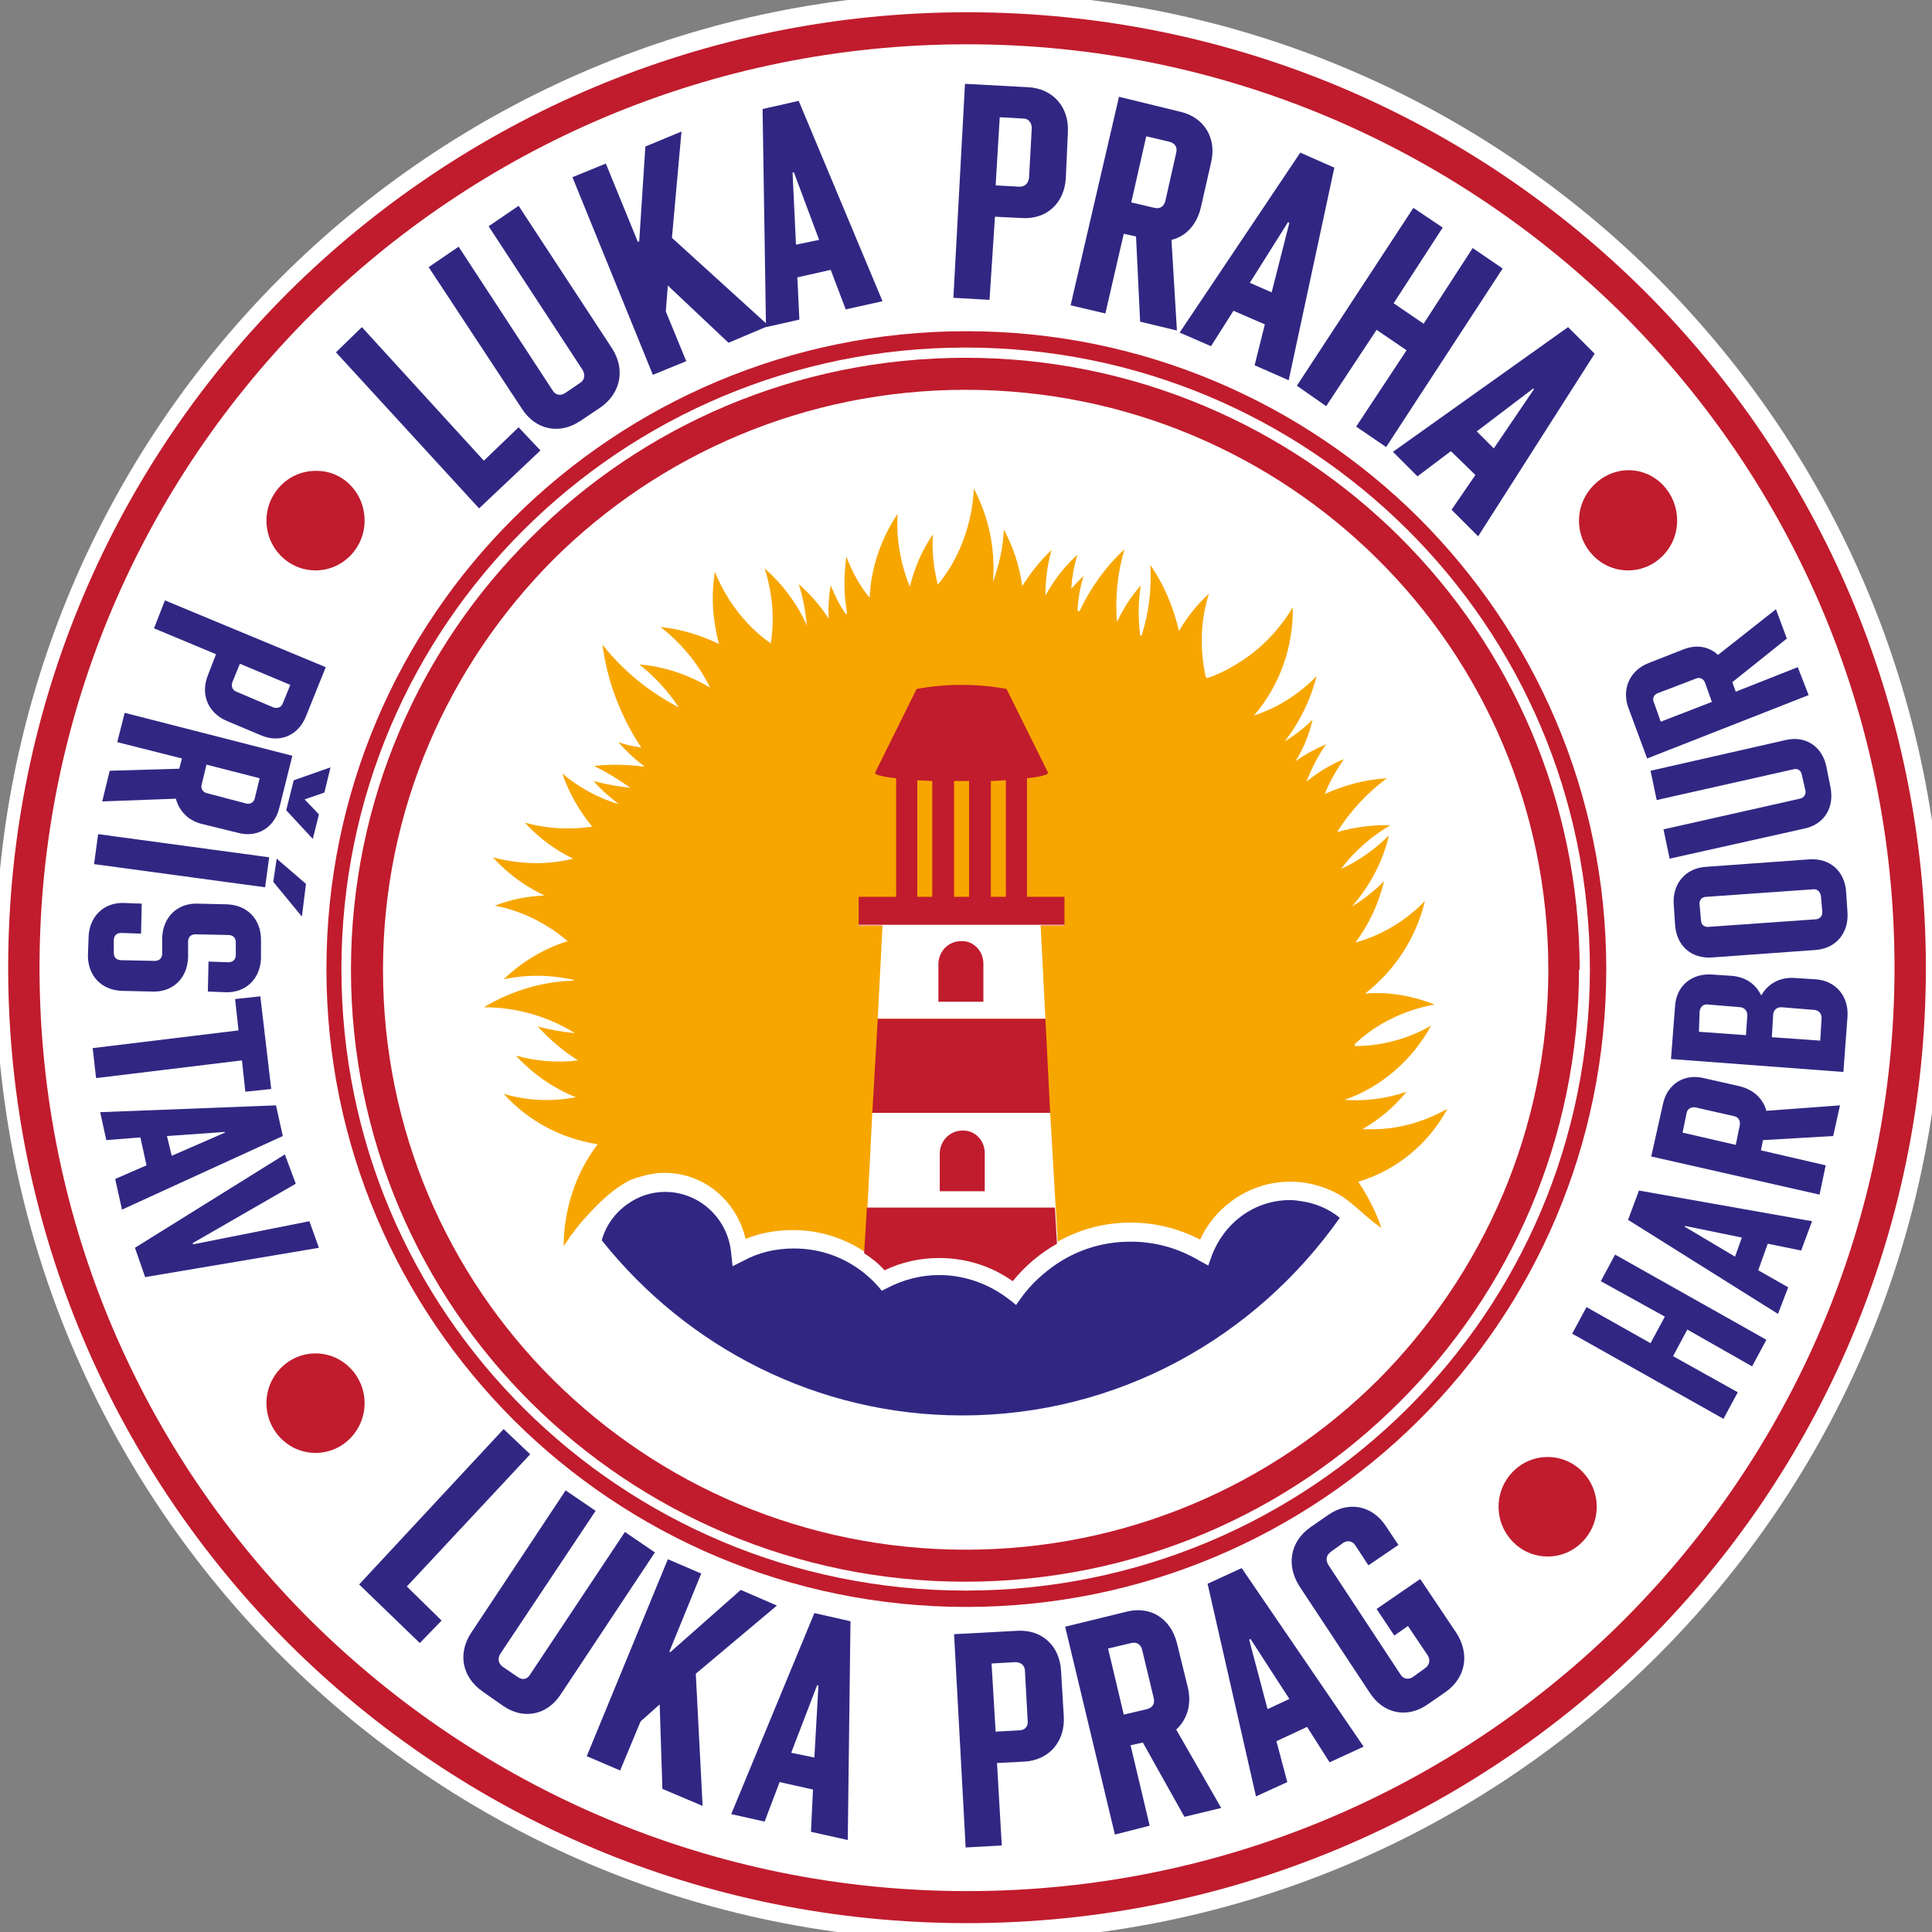
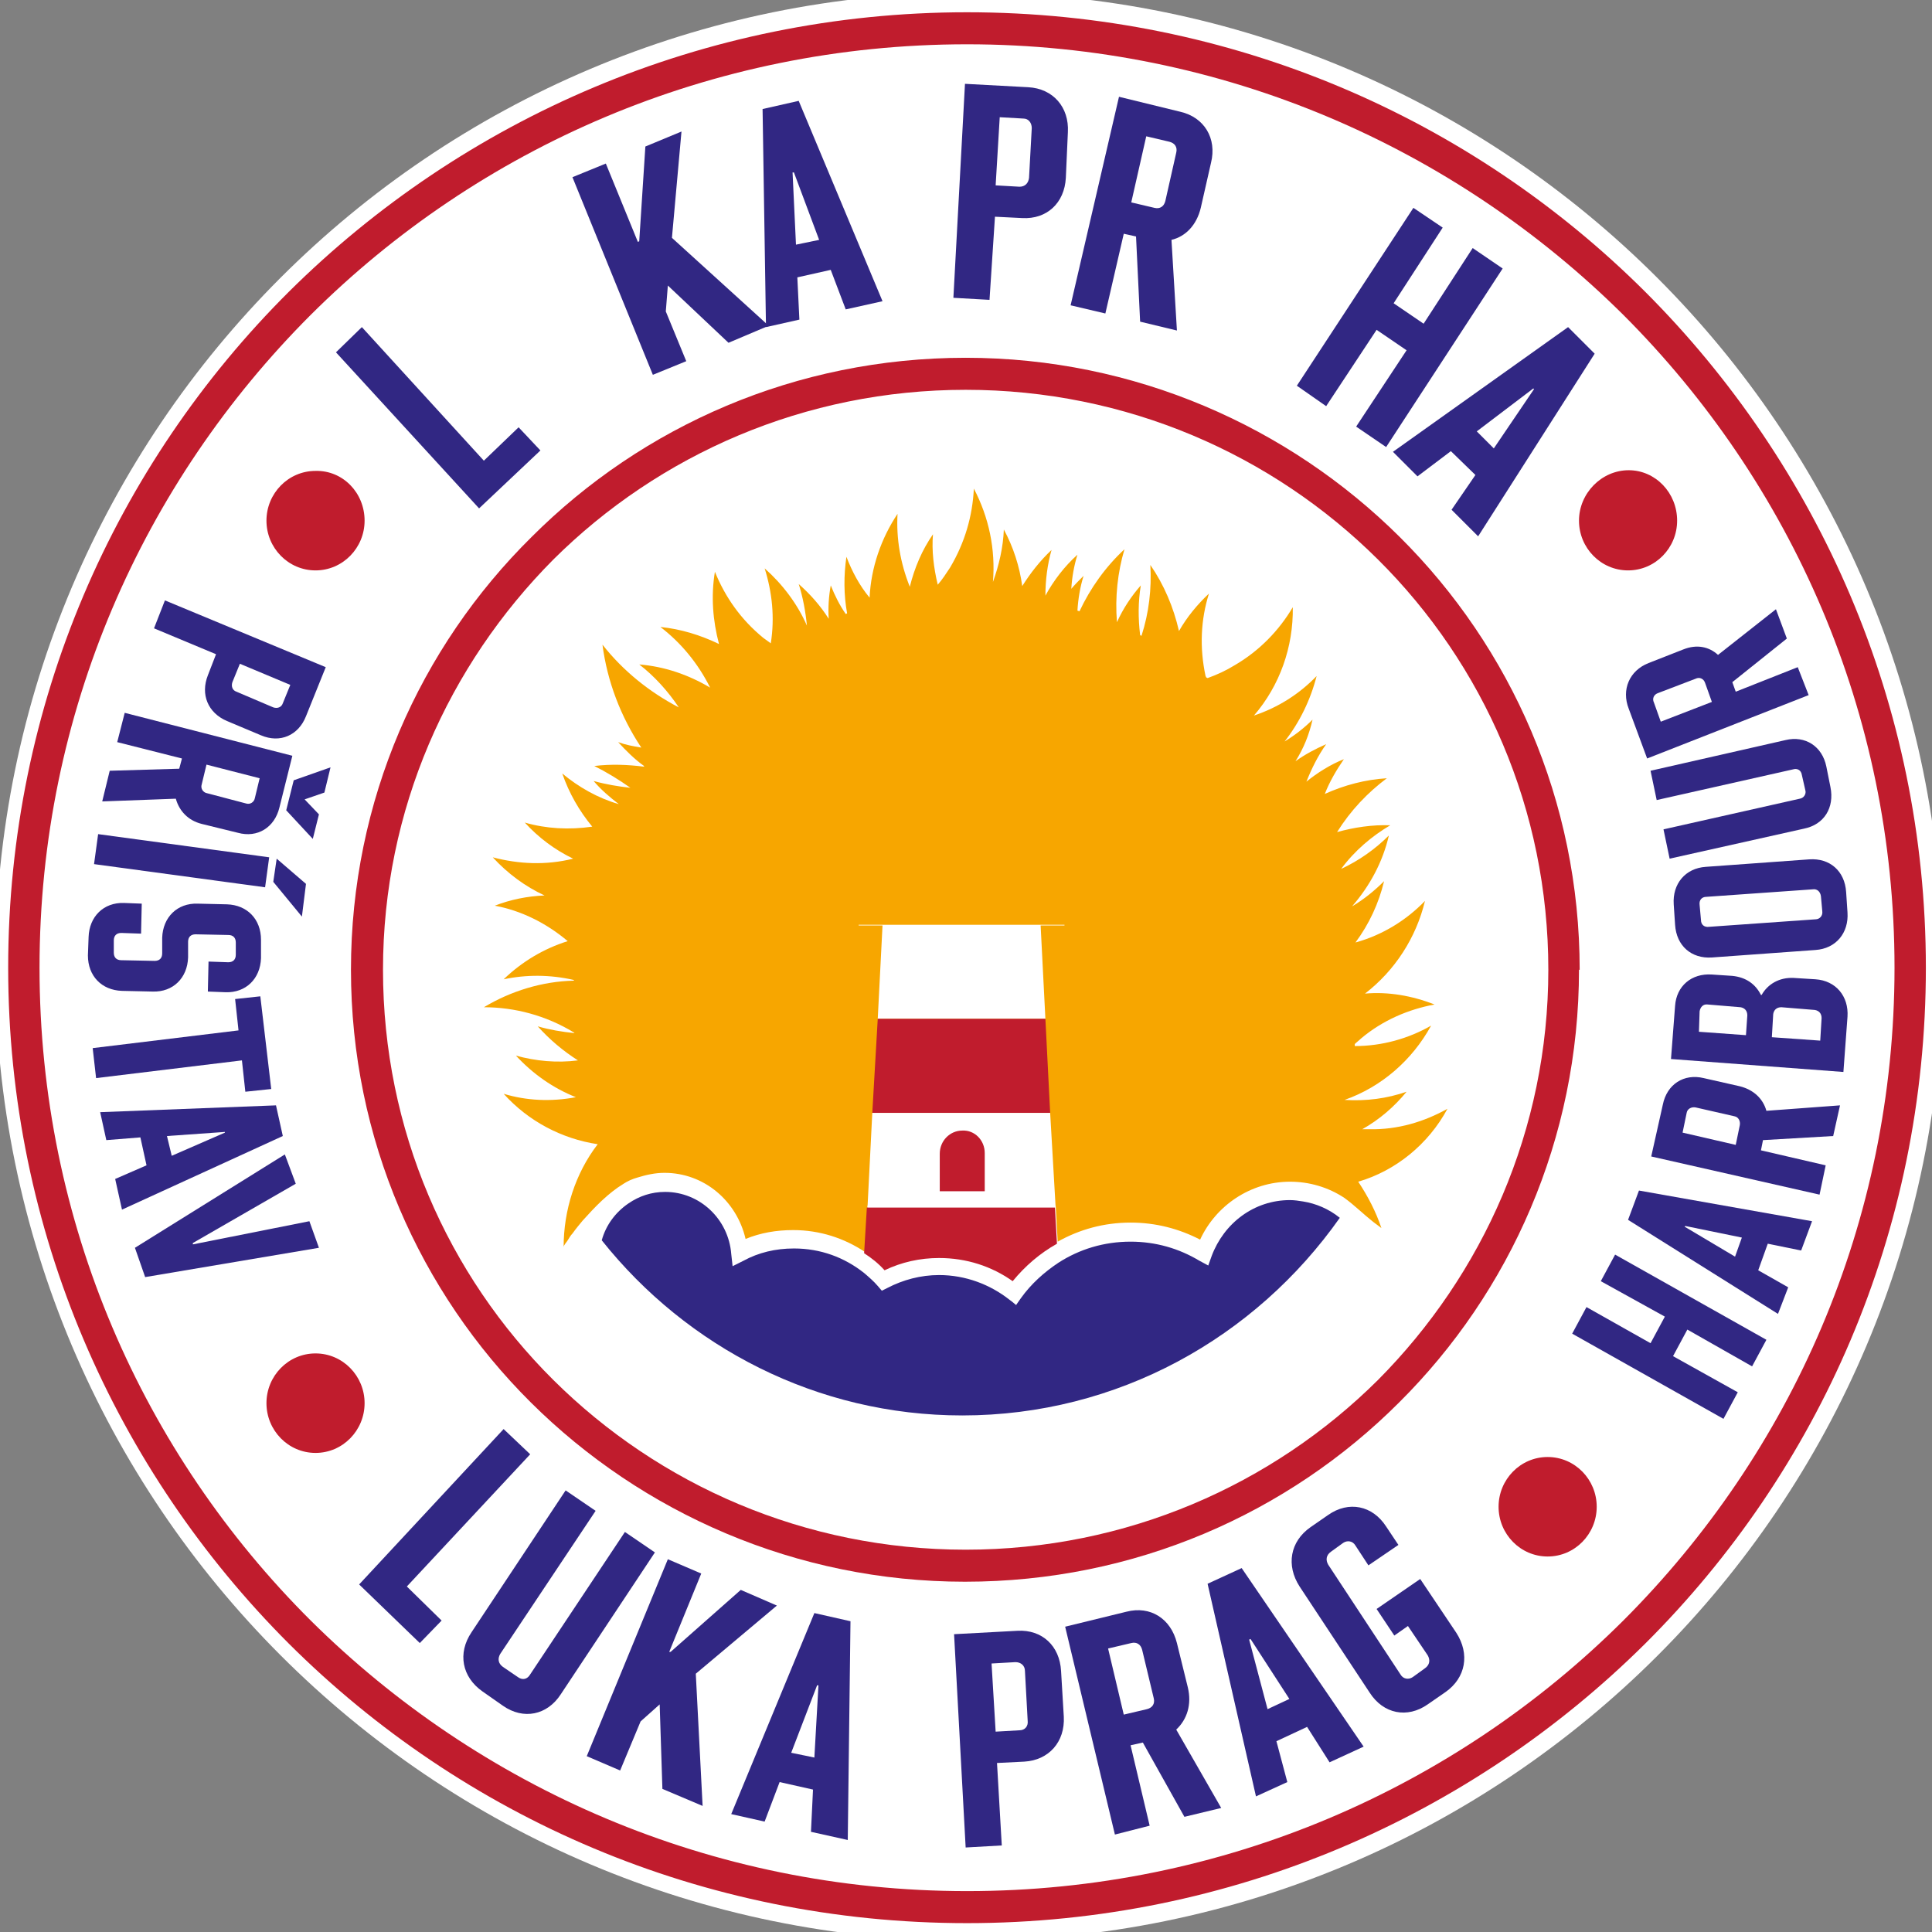
<svg xmlns="http://www.w3.org/2000/svg" xmlns:xlink="http://www.w3.org/1999/xlink" version="1.1" id="Vrstva_1" x="0px" y="0px" viewBox="0 0 283.5 283.5" style="enable-background:new 0 0 283.5 283.5;" xml:space="preserve">
  <rect x="0" y="0" width="283.5" height="283.5" fill="#808080" stroke="none" />
  <style type="text/css">
	.st0{clip-path:url(#SVGID_00000112594890748371910160000001991599347764236953_);}
	.st1{fill:#FFFFFF;}
	.st2{fill:#C01C2D;}
	.st3{fill:#F7A600;}
	.st4{fill:#312783;}
	.st5{clip-path:url(#SVGID_00000178905787405573280110000002135171981960672384_);}
</style>
  <g>
    <defs>
      <path id="SVGID_1_" d="M78.5,0C44.7,14.9,16.9,41.1,0,73.8v148c13,25.1,32.4,46.4,56.1,61.7h174.8c21.7-14,39.8-33,52.6-55.4V67.5    C266.4,37.7,240,13.9,208.4,0H78.5z" />
    </defs>
    <clipPath id="SVGID_00000014606356629860136640000010363109252020301731_">
      <use xlink:href="#SVGID_1_" style="overflow:visible;" />
    </clipPath>
    <g style="clip-path:url(#SVGID_00000014606356629860136640000010363109252020301731_);">
      <path class="st1" d="M142.2,284.8c78.9,0,142.9-64,142.9-142.9S221.1-1.1,142.2-1.1S-0.7,62.9-0.7,141.8S63.3,284.8,142.2,284.8" />
    </g>
    <g style="clip-path:url(#SVGID_00000014606356629860136640000010363109252020301731_);">
      <path class="st2" d="M229.5,142.3h-2.3c0,23.5-9.6,44.7-25,60.2c-15.5,15.4-36.9,24.9-60.5,24.9c-23.6,0-45-9.5-60.5-24.9    c-15.5-15.4-25-36.7-25-60.2c0-23.5,9.6-44.7,25-60.2c15.5-15.4,36.9-24.9,60.5-24.9c23.6,0,45,9.5,60.5,24.9    c15.5,15.4,25,36.7,25,60.2H229.5h2.3c0-24.8-10.1-47.3-26.4-63.5c-16.3-16.2-38.9-26.3-63.7-26.3c-24.9,0-47.4,10-63.7,26.3    C61.6,95,51.5,117.5,51.5,142.3c0,24.8,10.1,47.3,26.4,63.5c16.3,16.2,38.9,26.3,63.7,26.3c24.9,0,47.4-10,63.7-26.3    c16.3-16.2,26.4-38.7,26.4-63.5H229.5z" />
    </g>
    <g style="clip-path:url(#SVGID_00000014606356629860136640000010363109252020301731_);">
-       <path class="st2" d="M234.5,142.2h-1.2c0,25.2-10.2,48-26.8,64.5c-16.6,16.5-39.5,26.7-64.8,26.7c-25.3,0-48.2-10.2-64.8-26.7    c-16.6-16.5-26.8-39.3-26.8-64.5s10.2-48,26.8-64.5C93.5,61.2,116.4,51,141.7,51c25.3,0,48.2,10.2,64.8,26.7    c16.6,16.5,26.8,39.3,26.8,64.5H234.5h1.2c0-25.8-10.5-49.2-27.5-66.2c-17-16.9-40.5-27.4-66.4-27.4c-25.9,0-49.4,10.5-66.4,27.4    c-17,16.9-27.5,40.3-27.5,66.2s10.5,49.2,27.5,66.2c17,16.9,40.5,27.4,66.4,27.4s49.4-10.5,66.4-27.4c17-16.9,27.5-40.3,27.5-66.2    H234.5z" />
-     </g>
+       </g>
    <g style="clip-path:url(#SVGID_00000014606356629860136640000010363109252020301731_);">
      <path class="st2" d="M280.3,142H278c0,37.4-15.2,71.2-39.8,95.8c-24.6,24.5-58.6,39.7-96.3,39.7c-37.6,0-71.6-15.2-96.3-39.7    C21,213.3,5.8,179.4,5.8,142c0-37.4,15.2-71.2,39.8-95.8c24.6-24.5,58.6-39.7,96.3-39.7c37.6,0,71.6,15.2,96.3,39.7    C262.8,70.8,278,104.6,278,142H280.3h2.3c0-38.7-15.8-73.8-41.2-99.2c-25.5-25.4-60.6-41-99.5-41c-38.8,0-74,15.7-99.5,41    C16.9,68.2,1.2,103.3,1.2,142c0,38.7,15.8,73.8,41.2,99.2c25.5,25.4,60.6,41,99.5,41c38.8,0,74-15.7,99.5-41    c25.5-25.4,41.2-60.4,41.2-99.2H280.3z" />
    </g>
    <g style="clip-path:url(#SVGID_00000014606356629860136640000010363109252020301731_);">
      <path class="st3" d="M212.4,162.7c-3.4,1.9-7.3,3.1-11.5,3c-0.4,0-0.7,0-1,0c2.5-1.4,4.7-3.3,6.5-5.5c-2.9,1-5.9,1.4-9.1,1.2l0,0    c5.4-1.9,9.9-5.8,12.7-10.9c-3.3,1.9-7.2,3-11.2,3l0-0.3c0.3-0.3,0.6-0.5,0.9-0.8c3.2-2.7,7-4.3,10.8-5c-3.3-1.3-6.8-1.9-10.2-1.6    c4.4-3.4,7.5-8.2,8.8-13.6c-2.7,2.8-6.2,5-10.2,6.1c2-2.7,3.4-5.7,4.2-9c-1.4,1.4-3,2.7-4.7,3.7c2.6-3,4.5-6.5,5.4-10.4    c-2,2-4.4,3.7-7,4.9c2-2.7,4.5-4.8,7.2-6.4c-2.6-0.1-5.3,0.3-7.8,1c2-3.2,4.5-5.8,7.3-7.9c-3.2,0.2-6.2,1-9.1,2.3    c0.7-1.8,1.7-3.5,2.8-5.1c-2,0.8-3.9,2-5.5,3.3c0.8-2,1.7-3.8,2.9-5.5c-1.6,0.7-3.1,1.5-4.5,2.5c1.2-1.9,2-3.9,2.5-6.1    c-1.2,1.2-2.6,2.3-4.1,3.2c2.2-2.8,3.8-6.1,4.7-9.6c-2.5,2.6-5.6,4.6-9.2,5.8c3.8-4.4,5.8-10.1,5.7-15.9c-2,3.4-4.9,6.4-8.5,8.5    c-1.3,0.8-2.6,1.4-4,1.9l-0.2-0.1l-0.1-0.2c-0.9-4.2-0.7-8.3,0.5-12.1c-1.7,1.6-3.2,3.4-4.4,5.5c-0.8-3.5-2.2-6.8-4.2-9.7    c0.2,3.5-0.2,7-1.3,10.4l-0.2-0.1c-0.3-2.5-0.3-4.9,0.1-7.3c-1.4,1.6-2.6,3.4-3.5,5.4c-0.3-3.7,0.1-7.3,1.1-10.7    c-2.8,2.6-5,5.7-6.6,9.1l-0.3-0.1c0.1-1.7,0.4-3.5,0.9-5.1c-0.6,0.6-1.3,1.3-1.8,1.9c0.1-1.7,0.4-3.4,0.9-5    c-1.9,1.7-3.5,3.8-4.7,6c0-2.3,0.3-4.6,0.9-6.7c-1.7,1.6-3.1,3.4-4.3,5.3c-0.4-2.9-1.3-5.7-2.7-8.3c-0.1,2.6-0.7,5.2-1.6,7.7    c0.4-4.8-0.6-9.5-2.8-13.7c-0.2,4-1.3,7.9-3.5,11.6c-0.6,0.9-1.1,1.7-1.8,2.5c-0.6-2.5-0.9-5-0.7-7.4c-1.6,2.3-2.7,4.9-3.4,7.7    c-1.4-3.5-2-7.1-1.8-10.7c-2.4,3.6-3.9,7.9-4.1,12.3c-1.5-1.8-2.6-3.9-3.4-6c-0.4,2.7-0.4,5.6,0.1,8.3l-0.2,0.1    c-0.9-1.3-1.6-2.7-2.2-4.2c-0.3,1.6-0.4,3.3-0.3,4.9c-1.2-1.9-2.7-3.6-4.4-5.1c0.6,1.9,1,4,1.2,6.1c-1.4-3.2-3.6-6.1-6.2-8.4    c1.1,3.5,1.5,7.2,0.9,11c-0.4-0.3-0.7-0.5-1.1-0.8c-3.3-2.7-5.6-6-7.1-9.7c-0.6,3.6-0.3,7.2,0.6,10.6c-2.7-1.3-5.6-2.2-8.6-2.5    c3,2.3,5.5,5.3,7.3,8.9c-3.2-1.9-6.7-3.1-10.4-3.4c2.2,1.7,4.2,3.9,5.8,6.3c-4.4-2.3-8.2-5.4-11.2-9.2c0.7,5.4,2.7,10.6,5.7,15.1    c-1.2-0.2-2.3-0.4-3.4-0.8c1.2,1.3,2.4,2.5,3.8,3.5l0,0.1c-2.4-0.3-4.8-0.4-7.3-0.1c1.8,0.9,3.6,2,5.3,3.2l0,0    c-1.8-0.2-3.6-0.5-5.4-1c1.1,1.3,2.4,2.4,3.7,3.4c-3.1-0.9-5.9-2.5-8.3-4.5c1,2.9,2.5,5.5,4.4,7.8c-3.4,0.5-6.8,0.3-9.9-0.6    c2,2.2,4.4,4,7.1,5.3c-4,1-8,0.8-11.8-0.2c2.2,2.4,4.8,4.3,7.6,5.6c-2.5,0.1-5,0.6-7.3,1.5c3.8,0.7,7.5,2.5,10.7,5.2    c-3.5,1.1-6.7,3-9.4,5.6c3.3-0.7,6.8-0.7,10.3,0.1v0.1c-4.6,0.1-9.2,1.5-13.2,3.9c4.5,0,9.1,1.2,13.2,3.7l0.1,0.1v0    c-1.9-0.2-3.7-0.5-5.4-1c1.7,1.9,3.7,3.6,5.9,5c-3.1,0.4-6.2,0.1-9.1-0.7c2.5,2.7,5.5,4.8,8.8,6.1c-3.7,0.7-7.3,0.5-10.6-0.5    c3.6,4,8.5,6.6,13.8,7.4c-3.3,4.3-5,9.7-5,15.1c0-0.3,0.5-0.8,0.6-1c0.2-0.3,0.4-0.7,0.7-1c0.5-0.7,1-1.3,1.5-1.9    c1.8-2,3.7-4,6-5.4c0.6-0.4,1.3-0.7,2-0.9c1.3-0.4,2.6-0.7,4-0.7c5.8,0,10.6,4.1,11.9,9.7c2.2-0.9,4.5-1.3,7-1.3    c3.9,0,7.5,1.2,10.5,3.2l0.4-6.8h27.6l0.3,5.3c3.2-1.8,6.8-2.8,10.7-2.8c3.7,0,7.1,0.9,10.2,2.5c2.3-5,7.4-8.5,13.2-8.5    c2.8,0,5.6,0.8,8,2.4c1.5,1.1,2.8,2.4,4.2,3.5c0.4,0.3,0.8,0.6,1.2,0.9c-0.8-2.4-2-4.7-3.4-6.8    C204.8,171.8,209.6,167.9,212.4,162.7" />
    </g>
    <g style="clip-path:url(#SVGID_00000014606356629860136640000010363109252020301731_);">
-       <path class="st2" d="M156.2,131.6h-5.5v-17.4c1.9-0.2,3.1-0.5,3.1-0.8l0,0v0l0,0l-6.1-12.3c-2.1-0.4-4.3-0.6-6.6-0.6    c-2.3,0-4.4,0.2-6.6,0.6l-6.1,12.3l0,0l0,0h0l0,0c0,0.3,1.2,0.6,3.1,0.8v17.4H126v4.2h30.2V131.6z M136.8,131.6h-2.2v-17.1    c0.7,0,1.5,0.1,2.2,0.1V131.6z M142.2,131.6H140v-17h1.1h1.1V131.6z M147.6,131.6h-2.2v-17c0.8,0,1.5-0.1,2.2-0.1V131.6z" />
-     </g>
+       </g>
    <g style="clip-path:url(#SVGID_00000014606356629860136640000010363109252020301731_);">
      <polygon class="st1" points="129.5,135.8 128.8,149.5 153.4,149.5 152.7,135.8 156.2,135.8 156.2,135.7 126,135.7 126,135.8   " />
    </g>
    <g style="clip-path:url(#SVGID_00000014606356629860136640000010363109252020301731_);">
      <polygon class="st2" points="128,163.3 154.1,163.3 153.4,149.5 128.8,149.5   " />
    </g>
    <g style="clip-path:url(#SVGID_00000014606356629860136640000010363109252020301731_);">
      <polygon class="st1" points="127.3,177.1 154.9,177.1 154.1,163.3 128,163.3   " />
    </g>
    <g style="clip-path:url(#SVGID_00000014606356629860136640000010363109252020301731_);">
-       <path class="st2" d="M144.3,141.4c0-1.9-1.5-3.4-3.3-3.3c-1.8,0-3.3,1.5-3.3,3.4l0,0.2l0,5.3l6.6,0l0-5.3h0L144.3,141.4z" />
-     </g>
+       </g>
    <g style="clip-path:url(#SVGID_00000014606356629860136640000010363109252020301731_);">
      <path class="st2" d="M144.5,169.2c0-1.9-1.5-3.4-3.3-3.3c-1.8,0-3.3,1.5-3.3,3.4l0,0.2l0,5.3l6.6,0l0-5.3l0,0L144.5,169.2z" />
    </g>
    <g style="clip-path:url(#SVGID_00000014606356629860136640000010363109252020301731_);">
      <path class="st2" d="M137.8,184.6c4,0,7.7,1.2,10.8,3.4c1.8-2.2,4-4.1,6.5-5.5l-0.3-5.3h-27.6l-0.4,6.7c1.1,0.7,2.1,1.5,3,2.5    C132.3,185.2,135,184.6,137.8,184.6" />
    </g>
    <g style="clip-path:url(#SVGID_00000014606356629860136640000010363109252020301731_);">
      <path class="st4" d="M191.2,176.3c-0.6-0.1-1.3-0.2-1.9-0.2c-5.3,0-9.7,3.4-11.5,8.2l-0.5,1.4L176,185c-3-1.8-6.4-2.8-10.1-2.8    c-3.9,0-7.5,1.1-10.6,3.1c-2.1,1.4-4,3.1-5.5,5.2l-0.7,1l-0.6-0.5l-0.4-0.3c-2.8-2.2-6.4-3.6-10.3-3.6c-2.7,0-5.3,0.7-7.6,1.9    l-0.8,0.4l-0.6-0.7c-0.6-0.7-1.3-1.3-2-1.9c-2.9-2.3-6.4-3.6-10.3-3.6c-2.7,0-5.2,0.6-7.4,1.8l-1.6,0.8l-0.2-1.8    c-0.4-5.1-4.6-9.1-9.7-9.1c-2,0-3.8,0.6-5.4,1.7c-1.9,1.3-3.3,3.2-3.9,5.4c12.5,15.7,31.6,25.7,52.9,25.7c22.8,0,43-11.4,55.4-29    C195,177.4,193.1,176.6,191.2,176.3" />
    </g>
  </g>
  <g>
    <defs>
      <path id="SVGID_00000093899190743093969610000003457311665778898104_" d="M78.5,0C44.7,14.9,16.9,41.1,0,73.8v148    c13,25.1,32.4,46.4,56.1,61.7h174.8c21.7-14,39.8-33,52.6-55.4V67.5C266.4,37.7,240,13.9,208.4,0H78.5z" />
    </defs>
    <clipPath id="SVGID_00000096059685590700579930000013779291105869613471_">
      <use xlink:href="#SVGID_00000093899190743093969610000003457311665778898104_" style="overflow:visible;" />
    </clipPath>
    <g style="clip-path:url(#SVGID_00000096059685590700579930000013779291105869613471_);">
	</g>
    <g style="clip-path:url(#SVGID_00000096059685590700579930000013779291105869613471_);">
	</g>
    <g style="clip-path:url(#SVGID_00000096059685590700579930000013779291105869613471_);">
	</g>
    <g style="clip-path:url(#SVGID_00000096059685590700579930000013779291105869613471_);">
	</g>
    <g style="clip-path:url(#SVGID_00000096059685590700579930000013779291105869613471_);">
	</g>
    <g style="clip-path:url(#SVGID_00000096059685590700579930000013779291105869613471_);">
      <polygon class="st4" points="79.3,66.1 70.3,74.6 49.3,51.7 53.1,48 71,67.6 76.1,62.7   " />
    </g>
    <g style="clip-path:url(#SVGID_00000096059685590700579930000013779291105869613471_);">
-       <path class="st4" d="M71.7,33.2l4.4-3l13.7,20.9c2,3.1,1.3,6.6-1.7,8.7l-3,2c-3,2-6.5,1.3-8.5-1.8L62.9,39.2l4.4-3l13.8,21.1    c0.4,0.7,1.2,0.8,1.8,0.4l2.2-1.5c0.7-0.4,0.8-1.2,0.4-1.9L71.7,33.2z" />
-     </g>
+       </g>
    <g style="clip-path:url(#SVGID_00000096059685590700579930000013779291105869613471_);">
      <polygon class="st4" points="112.8,47.8 106.9,50.3 98,41.9 97.7,45.7 100.7,53 95.8,55 84,26 88.9,24 93.6,35.5 93.8,35.4     94.7,21.5 100,19.3 98.6,34.9   " />
    </g>
    <g style="clip-path:url(#SVGID_00000096059685590700579930000013779291105869613471_);">
      <path class="st4" d="M129.5,44.2l-5.4,1.2l-2.2-5.8l-4.9,1.1l0.3,6.2l-4.9,1.1l-0.5-32l5.3-1.2L129.5,44.2z M116.5,25.3l-0.2,0    l0.5,10.6l3.4-0.7L116.5,25.3z" />
    </g>
    <g style="clip-path:url(#SVGID_00000096059685590700579930000013779291105869613471_);">
	</g>
    <g style="clip-path:url(#SVGID_00000096059685590700579930000013779291105869613471_);">
      <path class="st4" d="M141.6,12.3l9.3,0.5c3.6,0.2,6,2.9,5.8,6.6l-0.3,6.7c-0.2,3.7-2.8,6.1-6.4,5.9l-4-0.2L145.2,44l-5.3-0.3    L141.6,12.3z M146.1,27.2l3.5,0.2c0.8,0,1.3-0.5,1.4-1.3l0.4-7.3c0-0.8-0.5-1.4-1.2-1.4l-3.5-0.2L146.1,27.2z" />
    </g>
    <g style="clip-path:url(#SVGID_00000096059685590700579930000013779291105869613471_);">
      <path class="st4" d="M166.7,34.7l-1.8-0.4L162.2,46l-5.1-1.2l7.1-30.6l9,2.2c3.5,0.8,5.4,3.9,4.5,7.5l-1.5,6.6    c-0.6,2.5-2.2,4.2-4.3,4.7l0.8,13.3l-5.4-1.3L166.7,34.7z M166,29.7l3.4,0.8c0.8,0.2,1.4-0.2,1.6-1l1.6-7.1c0.2-0.8-0.2-1.4-1-1.6    l-3.4-0.8L166,29.7z" />
    </g>
    <g style="clip-path:url(#SVGID_00000096059685590700579930000013779291105869613471_);">
-       <path class="st4" d="M189.1,55.8l-5-2.2l1.5-6l-4.6-2l-3.3,5.2l-4.6-2l17.7-26.4l5,2.2L189.1,55.8z M189.2,32.7l-0.2-0.1l-5.6,8.9    l3.2,1.4L189.2,32.7z" />
-     </g>
+       </g>
    <g style="clip-path:url(#SVGID_00000096059685590700579930000013779291105869613471_);">
      <polygon class="st4" points="190.3,56.6 207.4,30.5 211.7,33.4 204.5,44.5 208.9,47.5 216.1,36.4 220.5,39.4 203.4,65.6 199,62.6     206.4,51.4 202,48.4 194.6,59.6   " />
    </g>
    <g style="clip-path:url(#SVGID_00000096059685590700579930000013779291105869613471_);">
      <path class="st4" d="M216.9,78.7l-3.9-3.9l3.5-5.1l-3.6-3.5l-4.9,3.7l-3.6-3.6L230.1,48l3.9,3.9L216.9,78.7z M225.1,57.1l-0.1-0.1    l-8.3,6.3l2.5,2.5L225.1,57.1z" />
    </g>
    <g style="clip-path:url(#SVGID_00000096059685590700579930000013779291105869613471_);">
	</g>
    <g style="clip-path:url(#SVGID_00000096059685590700579930000013779291105869613471_);">
	</g>
    <g style="clip-path:url(#SVGID_00000096059685590700579930000013779291105869613471_);">
	</g>
    <g style="clip-path:url(#SVGID_00000096059685590700579930000013779291105869613471_);">
	</g>
    <g style="clip-path:url(#SVGID_00000096059685590700579930000013779291105869613471_);">
	</g>
    <g style="clip-path:url(#SVGID_00000096059685590700579930000013779291105869613471_);">
	</g>
    <g style="clip-path:url(#SVGID_00000096059685590700579930000013779291105869613471_);">
	</g>
    <g style="clip-path:url(#SVGID_00000096059685590700579930000013779291105869613471_);">
	</g>
    <g style="clip-path:url(#SVGID_00000096059685590700579930000013779291105869613471_);">
      <polygon class="st4" points="61.6,241.1 52.7,232.5 73.9,209.7 77.8,213.4 59.7,232.8 64.8,237.8   " />
    </g>
    <g style="clip-path:url(#SVGID_00000096059685590700579930000013779291105869613471_);">
      <path class="st4" d="M91.7,224.8l4.4,3l-13.8,20.8c-2,3.1-5.5,3.8-8.5,1.7l-3-2.1c-3-2.1-3.7-5.6-1.6-8.7L83,218.7l4.4,3l-14,21    c-0.4,0.7-0.3,1.4,0.4,1.9l2.2,1.5c0.7,0.5,1.4,0.3,1.8-0.4L91.7,224.8z" />
    </g>
    <g style="clip-path:url(#SVGID_00000096059685590700579930000013779291105869613471_);">
      <polygon class="st4" points="103.1,265 97.2,262.5 96.8,250.1 94,252.6 91,259.8 86.1,257.7 98,228.8 102.9,230.9 98.2,242.4     98.4,242.4 108.7,233.3 114,235.6 102.1,245.6   " />
    </g>
    <g style="clip-path:url(#SVGID_00000096059685590700579930000013779291105869613471_);">
      <path class="st4" d="M124.4,270l-5.4-1.2l0.3-6.2l-4.9-1.1l-2.2,5.8l-4.9-1.1l12.2-29.5l5.3,1.2L124.4,270z M120.1,247.3l-0.2,0    l-3.8,9.9l3.4,0.7L120.1,247.3z" />
    </g>
    <g style="clip-path:url(#SVGID_00000096059685590700579930000013779291105869613471_);">
	</g>
    <g style="clip-path:url(#SVGID_00000096059685590700579930000013779291105869613471_);">
      <path class="st4" d="M140,239.8l9.3-0.5c3.6-0.2,6.2,2.2,6.4,5.9l0.4,6.7c0.2,3.7-2.2,6.4-5.8,6.6l-4,0.2l0.7,12.1l-5.3,0.3    L140,239.8z M146.1,254.1l3.5-0.2c0.8,0,1.3-0.6,1.2-1.4l-0.4-7.3c0-0.8-0.6-1.3-1.4-1.3l-3.5,0.2L146.1,254.1z" />
    </g>
    <g style="clip-path:url(#SVGID_00000096059685590700579930000013779291105869613471_);">
      <path class="st4" d="M167.7,255.7l-1.8,0.4l2.8,11.8l-5.1,1.3l-7.3-30.5l9-2.2c3.5-0.9,6.5,1,7.4,4.6l1.6,6.5    c0.6,2.5-0.1,4.7-1.7,6.2l6.6,11.5l-5.4,1.3L167.7,255.7z M164.9,251.6l3.4-0.8c0.8-0.2,1.2-0.8,1-1.6l-1.7-7.1    c-0.2-0.8-0.8-1.2-1.6-1l-3.4,0.8L164.9,251.6z" />
    </g>
    <g style="clip-path:url(#SVGID_00000096059685590700579930000013779291105869613471_);">
      <path class="st4" d="M200.1,256.3l-5,2.3l-3.3-5.2l-4.5,2.1l1.6,6l-4.6,2.1l-7.1-31.2l5-2.3L200.1,256.3z M183.5,240.5l-0.2,0.1    l2.7,10.2l3.2-1.5L183.5,240.5z" />
    </g>
    <g style="clip-path:url(#SVGID_00000096059685590700579930000013779291105869613471_);">
      <path class="st4" d="M213.7,239.6c2,3.1,1.4,6.6-1.6,8.7l-2.6,1.8c-3,2.1-6.5,1.4-8.5-1.7l-10.3-15.6c-2-3.1-1.4-6.6,1.6-8.7    l2.6-1.8c3-2.1,6.5-1.4,8.5,1.7l1.8,2.7l-4.4,3l-1.9-2.9c-0.4-0.7-1.2-0.8-1.8-0.4l-1.8,1.3c-0.7,0.5-0.8,1.2-0.4,1.9l10.6,16.1    c0.4,0.7,1.2,0.8,1.8,0.4l1.8-1.3c0.7-0.5,0.8-1.2,0.4-1.9l-2.9-4.3l-2,1.4l-2.6-3.9l6.4-4.4L213.7,239.6z" />
    </g>
    <g style="clip-path:url(#SVGID_00000096059685590700579930000013779291105869613471_);">
	</g>
    <g style="clip-path:url(#SVGID_00000096059685590700579930000013779291105869613471_);">
	</g>
    <g style="clip-path:url(#SVGID_00000096059685590700579930000013779291105869613471_);">
	</g>
    <g style="clip-path:url(#SVGID_00000096059685590700579930000013779291105869613471_);">
	</g>
    <g style="clip-path:url(#SVGID_00000096059685590700579930000013779291105869613471_);">
	</g>
    <g style="clip-path:url(#SVGID_00000096059685590700579930000013779291105869613471_);">
	</g>
    <g style="clip-path:url(#SVGID_00000096059685590700579930000013779291105869613471_);">
	</g>
    <g style="clip-path:url(#SVGID_00000096059685590700579930000013779291105869613471_);">
	</g>
    <g style="clip-path:url(#SVGID_00000096059685590700579930000013779291105869613471_);">
      <polygon class="st4" points="252.9,208.2 230.7,195.7 232.8,191.8 242.2,197.1 244.3,193.2 234.9,188 237,184.1 259.2,196.6     257.1,200.5 247.6,195.1 245.5,199 255,204.3   " />
    </g>
    <g style="clip-path:url(#SVGID_00000096059685590700579930000013779291105869613471_);">
      <path class="st4" d="M265.9,179.2l-1.6,4.3l-4.9-1l-1.4,3.9l4.4,2.5l-1.5,3.9l-22-13.8l1.6-4.3L265.9,179.2z M247.3,179.9    l-0.1,0.1l7.4,4.4l1-2.8L247.3,179.9z" />
    </g>
    <g style="clip-path:url(#SVGID_00000096059685590700579930000013779291105869613471_);">
      <path class="st4" d="M258.7,167.3l-0.3,1.5l9.5,2.2l-0.9,4.3l-24.7-5.6l1.7-7.6c0.6-3,3.1-4.6,6-3.9l5.3,1.2    c2,0.5,3.4,1.8,3.9,3.6l10.8-0.8l-1,4.5L258.7,167.3z M254.7,168l0.6-2.9c0.1-0.6-0.2-1.2-0.8-1.3l-5.7-1.3    c-0.6-0.1-1.2,0.2-1.3,0.8l-0.6,2.9L254.7,168z" />
    </g>
    <g style="clip-path:url(#SVGID_00000096059685590700579930000013779291105869613471_);">
      <path class="st4" d="M251.2,143l3,0.2c2,0.2,3.4,1.2,4.2,2.8l0.1,0c0.9-1.6,2.6-2.6,4.7-2.5l3.2,0.2c3,0.2,4.9,2.5,4.7,5.5    l-0.6,8.1l-25.3-1.9l0.6-7.8C246,144.7,248.2,142.8,251.2,143 M249.3,151.4l6.9,0.5l0.2-2.9c0-0.7-0.4-1.1-1-1.2l-4.8-0.4    c-0.7-0.1-1.1,0.4-1.2,1L249.3,151.4z M260,152.2l7.1,0.5l0.2-3.3c0-0.7-0.4-1.1-1-1.2l-4.9-0.4c-0.7,0-1.1,0.4-1.2,1L260,152.2z" />
    </g>
    <g style="clip-path:url(#SVGID_00000096059685590700579930000013779291105869613471_);">
      <path class="st4" d="M271.1,133.9c0.2,3-1.7,5.3-4.7,5.5l-15.2,1.1c-3,0.2-5.2-1.7-5.4-4.8l-0.2-3c-0.2-3,1.7-5.3,4.7-5.5    l15.2-1.1c3-0.2,5.2,1.7,5.4,4.8L271.1,133.9z M266,130.5l-15.6,1.1c-0.7,0-1.1,0.5-1,1.2l0.2,2.2c0,0.7,0.5,1.1,1.2,1l15.6-1.1    c0.6,0,1.1-0.5,1-1.2l-0.2-2.2C267.1,130.8,266.6,130.4,266,130.5" />
    </g>
    <g style="clip-path:url(#SVGID_00000096059685590700579930000013779291105869613471_);">
      <path class="st4" d="M243.1,117.4l-0.9-4.3l19.8-4.5c2.9-0.7,5.4,0.9,6,3.9l0.6,3c0.6,3-0.9,5.5-3.9,6.1L245,126l-0.9-4.3l20-4.5    c0.6-0.1,1-0.7,0.8-1.3l-0.5-2.2c-0.1-0.7-0.7-1-1.3-0.8L243.1,117.4z" />
    </g>
    <g style="clip-path:url(#SVGID_00000096059685590700579930000013779291105869613471_);">
      <path class="st4" d="M254.2,100.1l0.5,1.4l9.1-3.6l1.6,4.1l-23.7,9.3l-2.7-7.3c-1.1-2.8,0.1-5.6,2.9-6.7l5.1-2    c2-0.8,3.8-0.4,5.1,0.8l8.5-6.7l1.6,4.3L254.2,100.1z M251.2,103l-1-2.8c-0.2-0.6-0.8-0.9-1.4-0.6l-5.5,2.1    c-0.6,0.2-0.9,0.8-0.6,1.4l1,2.8L251.2,103z" />
    </g>
    <g style="clip-path:url(#SVGID_00000096059685590700579930000013779291105869613471_);">
	</g>
    <g style="clip-path:url(#SVGID_00000096059685590700579930000013779291105869613471_);">
	</g>
    <g style="clip-path:url(#SVGID_00000096059685590700579930000013779291105869613471_);">
	</g>
    <g style="clip-path:url(#SVGID_00000096059685590700579930000013779291105869613471_);">
	</g>
    <g style="clip-path:url(#SVGID_00000096059685590700579930000013779291105869613471_);">
	</g>
    <g style="clip-path:url(#SVGID_00000096059685590700579930000013779291105869613471_);">
	</g>
    <g style="clip-path:url(#SVGID_00000096059685590700579930000013779291105869613471_);">
	</g>
    <g style="clip-path:url(#SVGID_00000096059685590700579930000013779291105869613471_);">
	</g>
    <g style="clip-path:url(#SVGID_00000096059685590700579930000013779291105869613471_);">
	</g>
    <g style="clip-path:url(#SVGID_00000096059685590700579930000013779291105869613471_);">
	</g>
    <g style="clip-path:url(#SVGID_00000096059685590700579930000013779291105869613471_);">
	</g>
    <g style="clip-path:url(#SVGID_00000096059685590700579930000013779291105869613471_);">
	</g>
    <g style="clip-path:url(#SVGID_00000096059685590700579930000013779291105869613471_);">
	</g>
    <g style="clip-path:url(#SVGID_00000096059685590700579930000013779291105869613471_);">
	</g>
    <g style="clip-path:url(#SVGID_00000096059685590700579930000013779291105869613471_);">
      <path class="st4" d="M47.8,97.9l-2.9,7.2c-1.1,2.8-3.8,4-6.6,2.8l-5-2.1c-2.8-1.2-3.9-3.9-2.8-6.7l1.2-3.1l-9.1-3.8l1.6-4.1    L47.8,97.9z M35.2,97.4l-1.1,2.7c-0.2,0.6,0,1.2,0.6,1.4l5.4,2.3c0.6,0.2,1.2,0,1.4-0.6l1.1-2.7L35.2,97.4z" />
    </g>
    <g style="clip-path:url(#SVGID_00000096059685590700579930000013779291105869613471_);">
      <path class="st4" d="M26.3,112.8l0.4-1.5l-9.5-2.4l1.1-4.3l24.6,6.3l-1.9,7.6c-0.7,2.9-3.2,4.5-6.1,3.7l-5.3-1.3    c-2-0.5-3.3-1.9-3.8-3.7L15,117.6l1.1-4.5L26.3,112.8z M30.3,112.2l-0.7,2.9c-0.2,0.6,0.2,1.2,0.8,1.3l5.7,1.5    c0.6,0.2,1.2-0.2,1.3-0.8l0.7-2.9L30.3,112.2z M48.5,112.6l-0.9,3.7l-2.9,1l2.1,2.2l-0.9,3.6l-3.9-4.2l1.1-4.4L48.5,112.6z" />
    </g>
    <g style="clip-path:url(#SVGID_00000096059685590700579930000013779291105869613471_);">
      <path class="st4" d="M13.8,126.8l0.6-4.4l25.1,3.4l-0.6,4.4L13.8,126.8z M40.6,126l4.3,3.7l-0.6,4.8l-4.2-5.1L40.6,126z" />
    </g>
    <g style="clip-path:url(#SVGID_00000096059685590700579930000013779291105869613471_);">
      <path class="st4" d="M23.8,137.6c0.1-3,2.2-5.1,5.2-5l4.3,0.1c3,0.1,5,2.2,5,5.2l0,2.7c-0.1,3-2.2,5.1-5.2,5l-2.6-0.1l0.1-4.4    l2.9,0.1c0.7,0,1.1-0.4,1.1-1.1l0-1.8c0-0.7-0.4-1.1-1.1-1.1l-4.8-0.1c-0.7,0-1.1,0.4-1.1,1.1l0,2.3c-0.1,3-2.2,5.1-5.2,5    l-4.5-0.1c-3-0.1-5-2.2-5-5.2l0.1-2.7c0.1-3,2.2-5.1,5.2-5l2.6,0.1l-0.1,4.4l-2.9-0.1c-0.7,0-1.1,0.4-1.1,1.1l0,1.8    c0,0.7,0.4,1.1,1.1,1.1l4.9,0.1c0.7,0,1.1-0.4,1.1-1.1L23.8,137.6z" />
    </g>
    <g style="clip-path:url(#SVGID_00000096059685590700579930000013779291105869613471_);">
      <polygon class="st4" points="35,151.2 34.5,146.6 38.2,146.2 39.8,159.8 36,160.2 35.5,155.6 14.1,158.2 13.6,153.8   " />
    </g>
    <g style="clip-path:url(#SVGID_00000096059685590700579930000013779291105869613471_);">
      <path class="st4" d="M17.9,177.5l-1-4.5l4.6-2l-0.9-4.1l-5,0.4l-0.9-4.1l25.8-1l1,4.5L17.9,177.5z M33,166.2l0-0.1l-8.5,0.6    l0.7,2.9L33,166.2z" />
    </g>
    <g style="clip-path:url(#SVGID_00000096059685590700579930000013779291105869613471_);">
      <polygon class="st4" points="41.8,169.4 43.4,173.7 28.3,182.4 28.3,182.6 45.4,179.2 46.8,183.1 21.3,187.4 19.8,183.1   " />
    </g>
    <g style="clip-path:url(#SVGID_00000096059685590700579930000013779291105869613471_);">
	</g>
    <g style="clip-path:url(#SVGID_00000096059685590700579930000013779291105869613471_);">
      <path class="st2" d="M53.5,205.9c0,4-3.2,7.3-7.2,7.3c-4,0-7.2-3.3-7.2-7.3s3.2-7.3,7.2-7.3C50.3,198.6,53.5,201.9,53.5,205.9" />
    </g>
    <g style="clip-path:url(#SVGID_00000096059685590700579930000013779291105869613471_);">
      <path class="st2" d="M53.5,76.4c0,4-3.2,7.3-7.2,7.3c-4,0-7.2-3.3-7.2-7.3s3.2-7.3,7.2-7.3C50.3,69,53.5,72.3,53.5,76.4" />
    </g>
    <g style="clip-path:url(#SVGID_00000096059685590700579930000013779291105869613471_);">
      <path class="st2" d="M246.1,76.4c0,4-3.2,7.3-7.2,7.3c-4,0-7.2-3.3-7.2-7.3S235,69,239,69C242.9,69,246.1,72.3,246.1,76.4" />
    </g>
    <g style="clip-path:url(#SVGID_00000096059685590700579930000013779291105869613471_);">
      <path class="st2" d="M234.3,221.1c0,4-3.2,7.3-7.2,7.3c-4,0-7.2-3.3-7.2-7.3c0-4,3.2-7.3,7.2-7.3    C231.1,213.8,234.3,217.1,234.3,221.1" />
    </g>
  </g>
</svg>